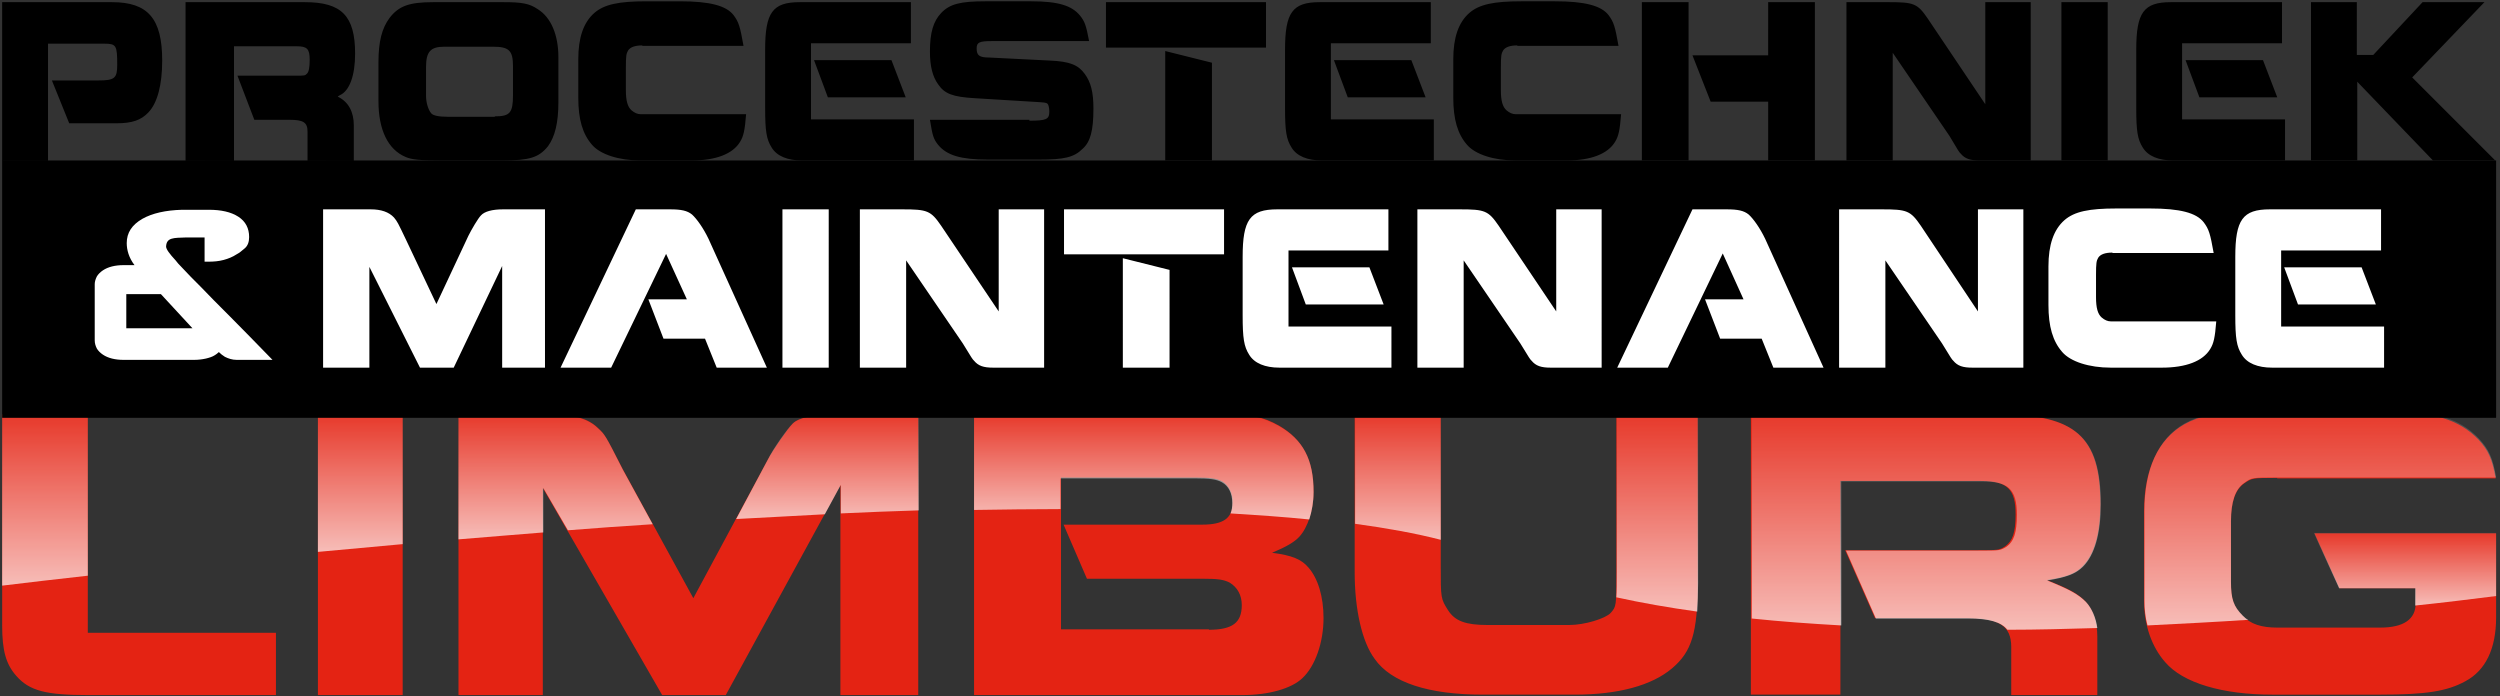
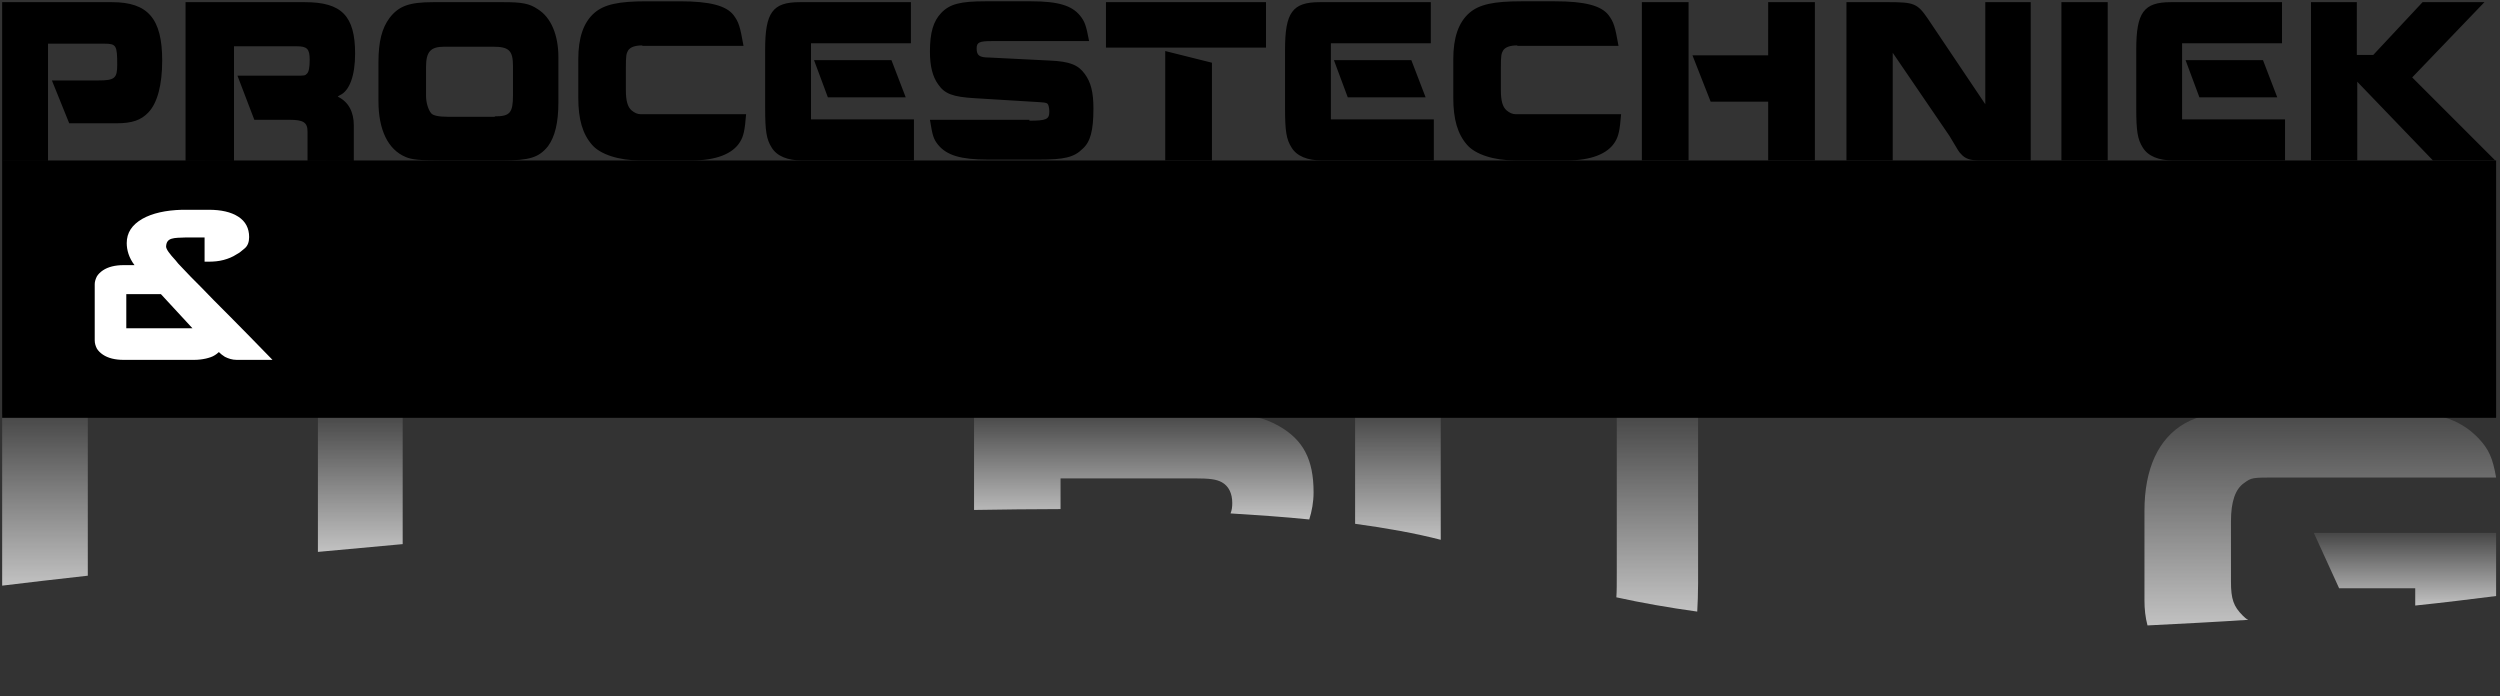
<svg xmlns="http://www.w3.org/2000/svg" width="578" height="161" viewBox="0 0 578 161">
  <rect x="0" y="0" width="578" height="161" fill="#333333" stroke="none" />
  <title>logo (1)</title>
  <defs>
    <linearGradient x1="50%" y1="100.186%" x2="50%" y2=".186%" id="a">
      <stop stop-color="#FFF" stop-opacity=".7" offset="0%" />
      <stop stop-color="#FFF" stop-opacity=".1" offset="100%" />
    </linearGradient>
    <linearGradient x1="50%" y1="100%" x2="50%" y2=".136%" id="b">
      <stop stop-color="#FFF" stop-opacity=".7" offset="0%" />
      <stop stop-color="#FFF" stop-opacity=".1" offset="100%" />
    </linearGradient>
    <linearGradient x1="50%" y1="100%" x2="50%" y2=".483%" id="c">
      <stop stop-color="#FFF" stop-opacity=".7" offset="0%" />
      <stop stop-color="#FFF" stop-opacity=".1" offset="100%" />
    </linearGradient>
    <linearGradient x1="50%" y1="99.787%" x2="50%" y2="-.213%" id="d">
      <stop stop-color="#FFF" stop-opacity=".7" offset="0%" />
      <stop stop-color="#FFF" stop-opacity=".1" offset="100%" />
    </linearGradient>
    <linearGradient x1="50%" y1="99.308%" x2="50%" y2="-.252%" id="e">
      <stop stop-color="#FFF" stop-opacity=".7" offset="0%" />
      <stop stop-color="#FFF" stop-opacity=".1" offset="100%" />
    </linearGradient>
    <linearGradient x1="50%" y1="100%" x2="50%" y2="0%" id="f">
      <stop stop-color="#FFF" stop-opacity=".7" offset="0%" />
      <stop stop-color="#FFF" stop-opacity=".1" offset="100%" />
    </linearGradient>
    <linearGradient x1="50%" y1="100.413%" x2="50%" y2=".134%" id="g">
      <stop stop-color="#FFF" stop-opacity=".7" offset="0%" />
      <stop stop-color="#FFF" stop-opacity=".1" offset="100%" />
    </linearGradient>
    <linearGradient x1="50%" y1="99.826%" x2="50%" y2="-.174%" id="h">
      <stop stop-color="#FFF" stop-opacity=".7" offset="0%" />
      <stop stop-color="#FFF" stop-opacity=".1" offset="100%" />
    </linearGradient>
    <linearGradient x1="50%" y1="100.116%" x2="50%" y2=".402%" id="i">
      <stop stop-color="#FFF" stop-opacity=".7" offset="0%" />
      <stop stop-color="#FFF" stop-opacity=".1" offset="100%" />
    </linearGradient>
    <linearGradient x1="50%" y1="100.161%" x2="50%" y2=".161%" id="j">
      <stop stop-color="#FFF" stop-opacity=".7" offset="0%" />
      <stop stop-color="#FFF" stop-opacity=".1" offset="100%" />
    </linearGradient>
  </defs>
  <g fill="none" fill-rule="evenodd">
-     <path d="M20.3 95.8v50.5h43.5v14.4H20.3c-9.7 0-13.5-1-16.5-4.4-2.4-2.7-3.3-5.8-3.3-11.7V95.8h19.8zm72.8 0v64.9H73.5V95.8h19.6zm34.6 0c5 0 8.3 1 10.5 3.1 1.7 1.6 1.7 1.6 5.8 9.6l16.3 29.8 17.2-32c1.3-2.4 4.6-7.2 5.8-8.4 1.4-1.4 4.9-2.1 9.8-2.1h19.2v64.9h-18v-48.5l-26.5 48.5h-14.7l-27.6-47.9v47.9H106V95.8h21.7zm154.7 0c6.9 0 9.5.5 13.3 2.6 5.5 3.2 8 7.8 8 15.2 0 4.3-1.3 8.3-3.3 10.5-1.2 1.3-3.2 2.4-6.3 3.7 4.6.6 6.8 1.5 8.4 3.4 2.2 2.5 3.5 6.7 3.5 11.7 0 5.6-1.9 11.1-4.9 13.9-2.5 2.4-7.8 3.9-13.8 3.9h-62.1V95.8h57.2zm-2.9 49.8c5.4 0 7.6-1.6 7.6-5.7 0-2.3-1-4.1-2.8-5.2-1.4-.7-2.6-.9-6.4-.9h-26.6l-5.4-12.5h32c5 0 7.1-1.5 7.1-5.2 0-2.1-.9-3.9-2.4-4.8-1.3-.7-2.8-.9-6.4-.9h-30.9v35.1h34.2v.1zm53.6-49.8v34.9c0 7.7 0 7.7 1.7 10.4 1.6 2.5 4.1 3.4 9.1 3.4h18.9c3.6 0 8.4-1.5 9.6-2.8 1.3-1.5 1.3-1.5 1.3-9.5V95.8h18.8v39.1c0 11.4-1.4 15.8-5.9 19.6-4.7 4-12.5 6.1-22.5 6.1h-21.3c-12.5 0-21.2-2.8-25-8.3-2.9-3.9-4.6-11.4-4.6-20V95.7h19.9v.1zm71.8 0h57.4c17.5 0 23.3 5.2 23.3 20.7 0 6.8-1.4 11.7-4.1 14.4-1.7 1.8-3.9 2.5-8.3 3.2 5.3 2.1 7.3 3.2 9 5 1.7 1.8 2.7 4.8 2.7 8v13.6H465v-11.1c0-4.9-2.8-6.7-10.2-6.7h-21.3l-6.9-15.7h30.6c5 0 5 0 6.4-.9 1.7-1.2 2.4-3.2 2.4-7.4 0-5.8-1.9-7.7-8-7.7h-32.5v49.4h-20.7V95.8h.1zm121.6 14.7c-5.8 0-5.8 0-7.7 1.3-2 1.4-3 4.3-3 8.8v14c0 4 .6 5.6 2.7 7.8 1.9 1.9 4.3 2.7 8 2.7h23.8c5.4 0 8.2-1.9 8.2-5.6V136h-17.6l-5.8-12.7h42v19.5c0 7.1-2.4 12.2-7.1 14.7-4.2 2.3-9 3.1-19.7 3.1h-24.9c-11.6 0-20.7-2.7-24.8-7.5-3.1-3.5-4.9-8.6-4.9-14.1v-20.7c0-9.7 3.2-16.7 9.3-20.2 3.5-2 8.1-2.9 14.7-2.9h31.9c11.3 0 16.9 1.8 21.4 6.4 2.3 2.5 3.2 4.5 4 9h-50.5v-.1z" fill="#E42313" />
    <path d="M.5.8v39.6c5.8-.7 12.5-1.5 19.8-2.3V.8H.5z" fill="url(#a)" transform="translate(0 95)" />
    <path d="M73.5.8v31.8c6.4-.6 12.9-1.2 19.6-1.8V.9L73.5.8z" fill="url(#b)" transform="translate(0 95)" />
-     <path d="M193.1.8c-5 0-8.4.8-9.8 2.1-1.3 1.2-4.6 5.9-5.8 8.4L170.2 25c6.9-.4 13.7-.7 20.5-1.1l3.7-6.8v6.6c6-.3 12-.5 18-.7V.7h-19.3v.1z" fill="url(#c)" transform="translate(0 95)" />
-     <path d="M144 13.6c-4.1-8.1-4.1-8.1-5.8-9.6-2.1-2.1-5.5-3.1-10.5-3.1H106v28.8c6.4-.5 13-1.1 19.6-1.6V17.8l5.7 9.8c6.5-.5 13-1 19.6-1.4L144 13.6z" fill="url(#d)" transform="translate(0 95)" />
    <path d="M295.7 3.5c-3.8-2.1-6.4-2.6-13.3-2.6h-57.2v22c6.8-.1 13.5-.2 20-.2v-7.1h30.9c3.6 0 5.1.2 6.4.9 1.6.9 2.4 2.6 2.4 4.8 0 .9-.1 1.7-.4 2.4 6.3.4 12.4.8 18.2 1.4.6-1.9 1-4 1-6.3 0-7.6-2.4-12.1-8-15.3z" fill="url(#e)" transform="translate(0 95)" />
    <path d="M392.6.8h-18.8v36.4c0 2.8 0 4.6-.1 5.9 5.9 1.3 12.2 2.4 18.7 3.3.1-1.9.2-4 .2-6.5V.8z" fill="url(#f)" transform="translate(0 95)" />
    <path d="M333.1.8h-19.8v25.3c7.3 1 14 2.2 19.8 3.7V.8z" fill="url(#g)" transform="translate(0 95)" />
-     <path d="M473.3 39.2c4.4-.7 6.6-1.5 8.3-3.2 2.7-2.7 4.1-7.7 4.1-14.4C485.7 6 479.9.9 462.5.9H405V48c6.7.7 13.6 1.2 20.7 1.6V16.3h32.6c6 0 8 1.8 8 7.7 0 4.2-.7 6.2-2.4 7.4-1.5.9-1.5.9-6.4.9h-30.7l6.9 15.7H455c4.8 0 7.7.8 9.1 2.6 7 0 13.9-.2 20.8-.4-.3-2.4-1.3-4.6-2.6-6-1.8-1.8-3.8-2.9-9-5z" fill="url(#h)" transform="translate(0 95)" />
    <path d="M535 28.3l5.8 12.7h17.6v4c6.8-.7 13.1-1.5 18.7-2.2V28.2H535v.1z" fill="url(#i)" transform="translate(0 95)" />
    <path d="M518.5 47.3c-2.1-2.1-2.7-3.8-2.7-7.8v-14c0-4.5 1-7.4 3-8.8 1.8-1.3 1.8-1.3 7.7-1.3h50.6c-.8-4.6-1.7-6.5-4-9C568.6 1.7 563 0 551.7 0h-31.9c-6.6 0-11.2.9-14.7 2.9-6.1 3.5-9.3 10.5-9.3 20.2v20.7c0 2 .2 3.9.7 5.8 8-.4 15.8-.8 23.3-1.3-.5-.2-.9-.6-1.3-1z" fill="url(#j)" transform="translate(0 95)" />
    <path d="M.5 37.1h576.6v59.5H.5z" fill="#000" />
-     <path d="M85.7 48.4c2.4 0 4.2.6 5.4 1.9.8 1 .8 1 2.9 5.4l6.9 14.6 7.4-15.8c.7-1.4 2.2-4 2.9-4.7.8-.9 2.6-1.4 5.1-1.4h9.7V85h-9.9V61.5L104.9 85h-7.8L85.4 61.7V85H74.7V48.4h11zM129.6 85L147 48.4h7.9c2.6 0 4 .3 5.1 1.2 1.1 1 2.6 3.1 3.8 5.6L177.3 85h-11.6l-2.7-6.7h-9.6l-3.5-9.1h8.9L154 58.7 141.3 85h-11.7zm62-36.6V85h-10.7V48.4zm7.1 0h9.9c5.8 0 6.6.3 9 3.8L230.9 72V48.4h10.5V85h-11.8c-2.2 0-3.4-.4-4.4-1.6-.4-.4-.4-.4-2.6-4l-13.1-19.2V85h-10.7V48.4h-.1zm47.3 0h37v10.4h-37V48.4zm13.6 11.3l10.8 2.7V85h-10.8V59.7zm61.3-1.8h-23v17.6h23.8V85h-25.9c-3.3 0-5.8-1-7-3-1.2-1.9-1.5-3.8-1.5-9.1V59.4c0-8.6 1.7-11 8-11H321v9.5h-.1zm-4.3 3.9l3.3 8.6h-18l-3.2-8.6h17.9zm11-13.4h9.9c5.8 0 6.6.3 9 3.8L359.8 72V48.4h10.5V85h-11.8c-2.2 0-3.4-.4-4.4-1.6-.4-.4-.4-.4-2.6-4l-13.1-19.2V85h-10.7V48.4h-.1zM373.9 85l17.4-36.6h7.9c2.6 0 4 .3 5.1 1.2 1.1 1 2.6 3.1 3.8 5.6L421.6 85H410l-2.7-6.7h-9.6l-3.5-9.1h8.9l-4.8-10.6L385.6 85h-11.7zm51.3-36.6h9.9c5.8 0 6.6.3 9 3.8L457.3 72V48.4h10.5V85H456c-2.2 0-3.4-.4-4.4-1.6-.4-.4-.4-.4-2.6-4l-13.1-19.2V85h-10.7V48.4zm63.2 10c-1.7 0-2.8.4-3.3 1.2-.4.7-.5 1.2-.5 4v5.1c0 2.5.4 3.9 1.3 4.7.7.6 1.4.9 2.1.9h24.4c-.3 3.8-.6 5.1-1.4 6.4-1.7 2.8-5.6 4.3-11.2 4.3H488c-5 0-9.3-1.4-11.2-3.6-2.2-2.5-3.2-5.9-3.2-10.9v-8.9c0-5 1.2-8.5 3.7-10.7 2.3-2 5.7-2.7 12-2.7h7.8c6.9 0 10.7 1 12.4 3.2 1.2 1.6 1.5 2.6 2.3 7.1h-23.4v-.1zm62-.5h-23v17.6h23.8V85h-25.9c-3.3 0-5.8-1-7-3-1.2-1.9-1.5-3.8-1.5-9.1V59.4c0-8.6 1.7-11 8-11h25.7v9.5h-.1zm-4.4 3.9l3.3 8.6h-18l-3.2-8.6H546z" fill="#FFF" />
    <path d="M.5 37.1V.5h25.4C34.2.5 37.5 4.3 37.5 14c0 5.6-1.1 9.8-3.2 12-1.7 1.8-3.8 2.5-7.3 2.5H16l-4-9.9h10.7c3.8 0 4.4-.5 4.4-3.6 0-4.5-.2-4.9-3-4.9h-13v27.1H.5v-.1zm42.4 0V.5h27.6c8.5 0 11.6 3.2 11.6 11.9 0 5.1-1.3 8.6-3.5 9.6l-.5.3.1.1c2.4 1.2 3.6 3.5 3.6 6.6v8.2H71.1v-6.8c0-2.1-1-2.7-4.1-2.7h-8.2l-3.9-10.2h13.3c2.3 0 2.3 0 2.8-.5.4-.4.6-1.4.6-3.2 0-2.5-.6-3.1-3-3.1H54.1v26.5H42.9v-.1zM116.5.5c4.1 0 5.9.3 7.8 1.6 3.1 1.9 4.8 6 4.8 11.1v10.4c0 4.8-.8 8-2.4 10.2-2.1 2.6-4.2 3.3-10.6 3.3H102c-5 0-6.8-.2-8.2-.8-4.1-1.7-6.3-6.3-6.3-12.9v-9c0-4.8.8-7.9 2.6-10.3 2.1-2.7 4.5-3.6 10-3.6h16.4zm-2.1 26.4c3.5 0 4.2-.8 4.2-4.9v-6.7c0-3.6-.9-4.5-4.6-4.5h-11.3c-3.2 0-4.2 1.2-4.2 4.7v6.7c0 1.5.5 3.2 1.2 4 .4.5 1.7.8 3.8.8h10.9v-.1zm34.1-16.4c-1.7 0-2.8.4-3.3 1.2-.4.7-.5 1.2-.5 4v5.1c0 2.5.4 3.9 1.3 4.7.7.6 1.4.9 2.1.9h24.4c-.3 3.8-.6 5.1-1.4 6.4-1.7 2.8-5.6 4.3-11.2 4.3h-11.8c-5 0-9.3-1.4-11.2-3.6-2.2-2.5-3.2-5.9-3.2-10.9v-8.9c0-5 1.2-8.5 3.7-10.7 2.3-2 5.7-2.7 12-2.7h7.8c6.9 0 10.7 1 12.4 3.2 1.2 1.6 1.5 2.6 2.3 7.1h-23.4v-.1zm62-.5h-23v17.6h23.8v9.5h-25.9c-3.3 0-5.8-1-7-3-1.2-1.9-1.5-3.8-1.5-9.1V11.5c0-8.6 1.7-11 8-11h25.7V10h-.1zm-4.4 3.9l3.3 8.6h-18l-3.2-8.6h17.9zm31.9 14c3.9 0 4.6-.3 4.6-2.1 0-.9-.2-1.6-.4-1.8-.4-.3-.4-.3-3.8-.5l-13.1-.8c-5-.3-6.9-1-8.4-3.2-1.3-1.8-1.9-4.2-1.9-7.6 0-4.4.8-7 2.6-8.9 2-2.1 4.5-2.7 10.2-2.7h10.6c6.3 0 9.4 1 11.3 3.3 1.1 1.4 1.4 2.2 2.1 5.9h-22.5c-2.9 0-3.5.3-3.5 1.7 0 1.6.6 2.1 2.9 2.1l14 .7c4.6.2 6.6 1 8.1 3.1 1.4 1.9 2 4.2 2 8 0 5.1-.7 7.7-2.5 9.3-2 2-4.3 2.5-10.1 2.5h-11.8c-6.3 0-9.5-1-11.5-3.4-1.1-1.4-1.3-2.1-1.9-5.8h23v.2zM255.7.5h37V11h-37V.5zm13.7 11.3l10.8 2.7v22.6h-10.8V11.8zm61.3-1.8h-23v17.6h23.8v9.5h-25.9c-3.3 0-5.8-1-7-3-1.2-1.9-1.5-3.8-1.5-9.1V11.5c0-8.6 1.7-11 8-11h25.7V10h-.1zm-4.4 3.9l3.3 8.6h-18l-3.2-8.6h17.9zm24.5-3.4c-1.7 0-2.8.4-3.3 1.2-.4.7-.5 1.2-.5 4v5.1c0 2.5.4 3.9 1.3 4.7.7.6 1.4.9 2.1.9h24.4c-.3 3.8-.6 5.1-1.4 6.4-1.7 2.8-5.6 4.3-11.2 4.3h-11.8c-5 0-9.3-1.4-11.2-3.6-2.2-2.5-3.2-5.9-3.2-10.9v-8.9c0-5 1.2-8.5 3.7-10.7 2.3-2 5.7-2.7 12-2.7h7.8c6.9 0 10.7 1 12.4 3.2 1.2 1.6 1.5 2.6 2.3 7.1h-23.4v-.1zm28.8-10h10.8v36.6h-10.8V.5zm29.2 12.3V.5h10.8v36.6h-10.8V23.5h-13.3l-4.2-10.7h17.5zm18-12.3h9.9c5.8 0 6.6.3 9 3.8L459 24.1V.5h10.5v36.6h-11.8c-2.2 0-3.4-.4-4.4-1.6-.4-.4-.4-.4-2.6-4.1l-13.1-19.2v24.9h-10.7V.5h-.1zm60.5 0v36.6h-10.7V.5zm40.2 9.5h-23v17.6h23.8v9.5h-25.9c-3.3 0-5.8-1-7-3-1.2-1.9-1.5-3.8-1.5-9.1V11.5c0-8.6 1.7-11 8-11h25.7V10h-.1zm-4.3 3.9l3.3 8.6h-18l-3.2-8.6h17.9zM544.9.5v12.2h3.8L560.1.5h14.3l-16.7 17.4 19.2 19.2h-14.4L545 18.9v18.2h-10.7V.5z" fill="#000" />
    <path d="M63 83.2c-3.8-3.9-7.1-7.3-9.8-10-2.7-2.7-5-5-6.7-6.8-1.8-1.8-3.2-3.2-4.1-4.2-1-1-1.6-1.7-1.8-2-1.4-1.5-2.2-2.6-2.2-3.2.1-2.1 1.7-2 4.6-2.1h4.3v5.6h.9c1.2 0 2.4-.1 3.5-.4 1.1-.3 2.1-.7 3-1.3.6-.3 1.2-.8 1.9-1.4.7-.6 1-1.5 1-2.6 0-2-.8-3.6-2.5-4.7s-4-1.6-6.8-1.6h-6.2c-3.8.1-6.9.8-9.2 2.1-2.4 1.4-3.6 3.2-3.6 5.6 0 1.6.5 3.4 1.8 5.1h-2.6c-.9 0-1.8.1-2.6.3-.8.2-1.5.5-2.1.9-.6.4-1.1.9-1.4 1.4-.3.6-.5 1.2-.5 1.8v13c0 .7.2 1.3.5 1.9.3.5.8 1 1.4 1.4.6.4 1.3.7 2.1.9.8.2 1.7.3 2.6.3h16.4c.9 0 1.8-.1 2.7-.3.8-.2 1.5-.4 2.1-.8.3-.2.6-.4.9-.7.4.4.9.8 1.4 1.1.8.4 1.7.7 2.7.7H63zM29.2 68h8l7.3 7.9H29.2V68z" fill="#FFF" />
  </g>
</svg>